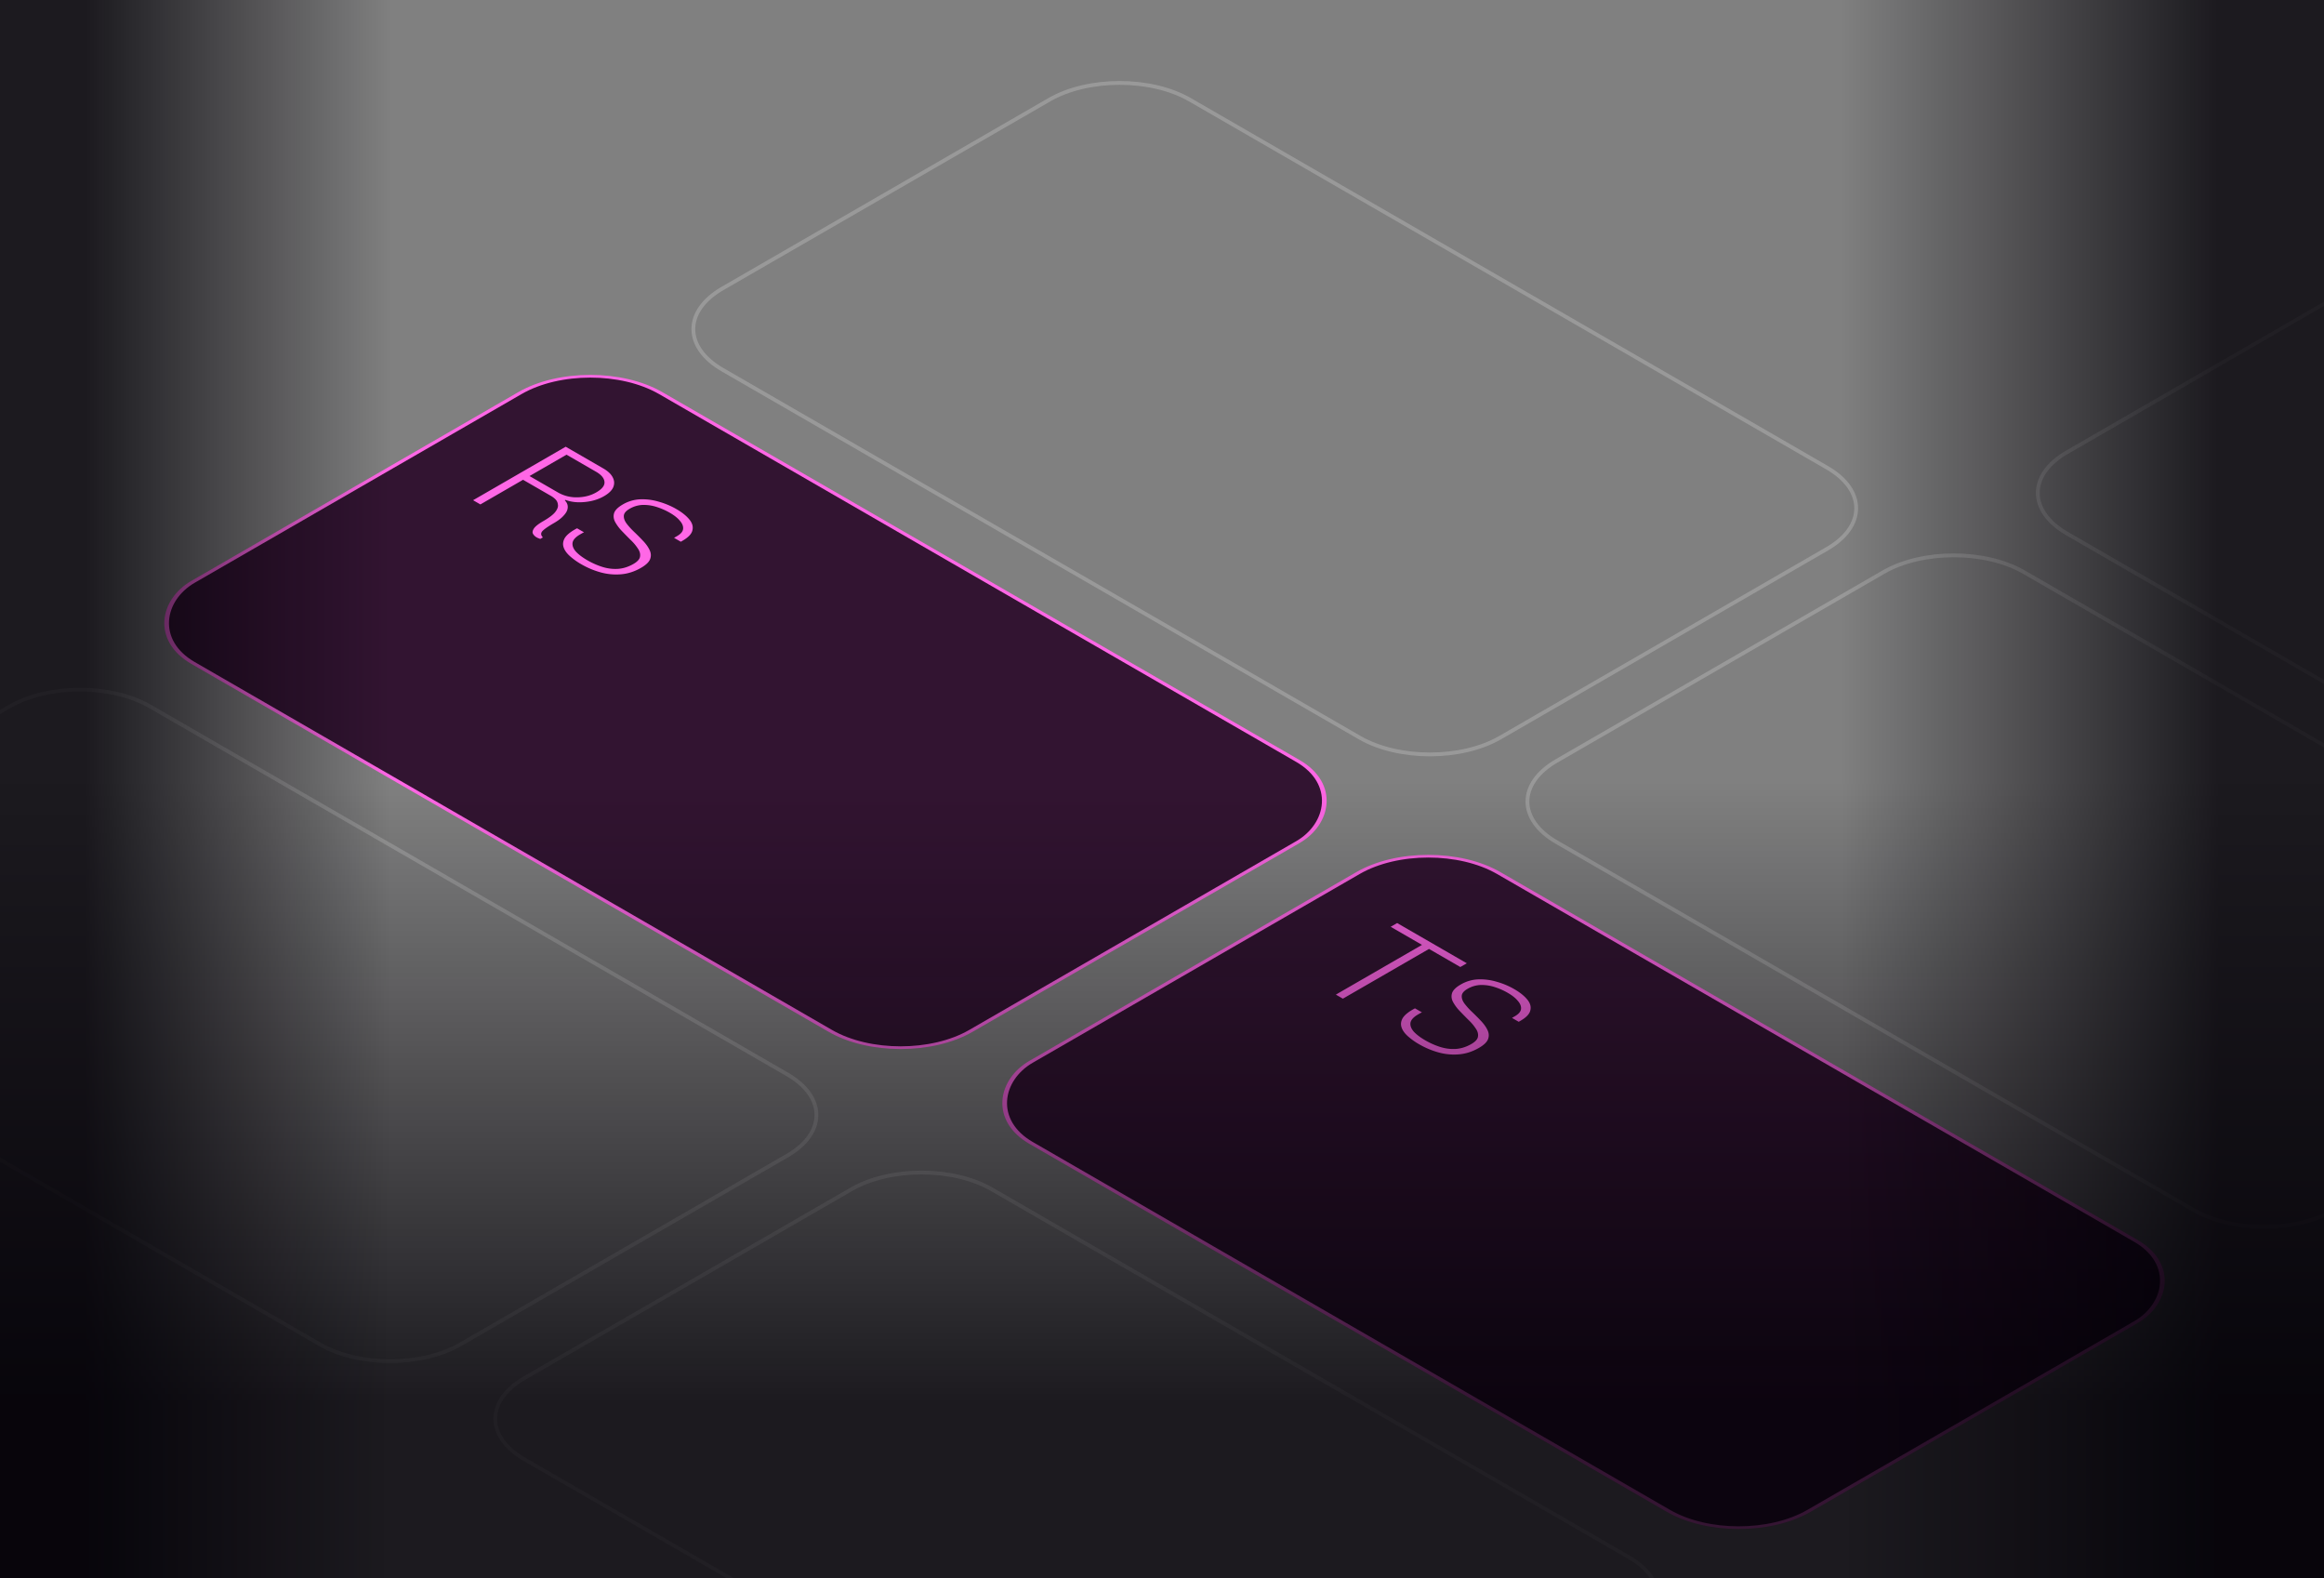
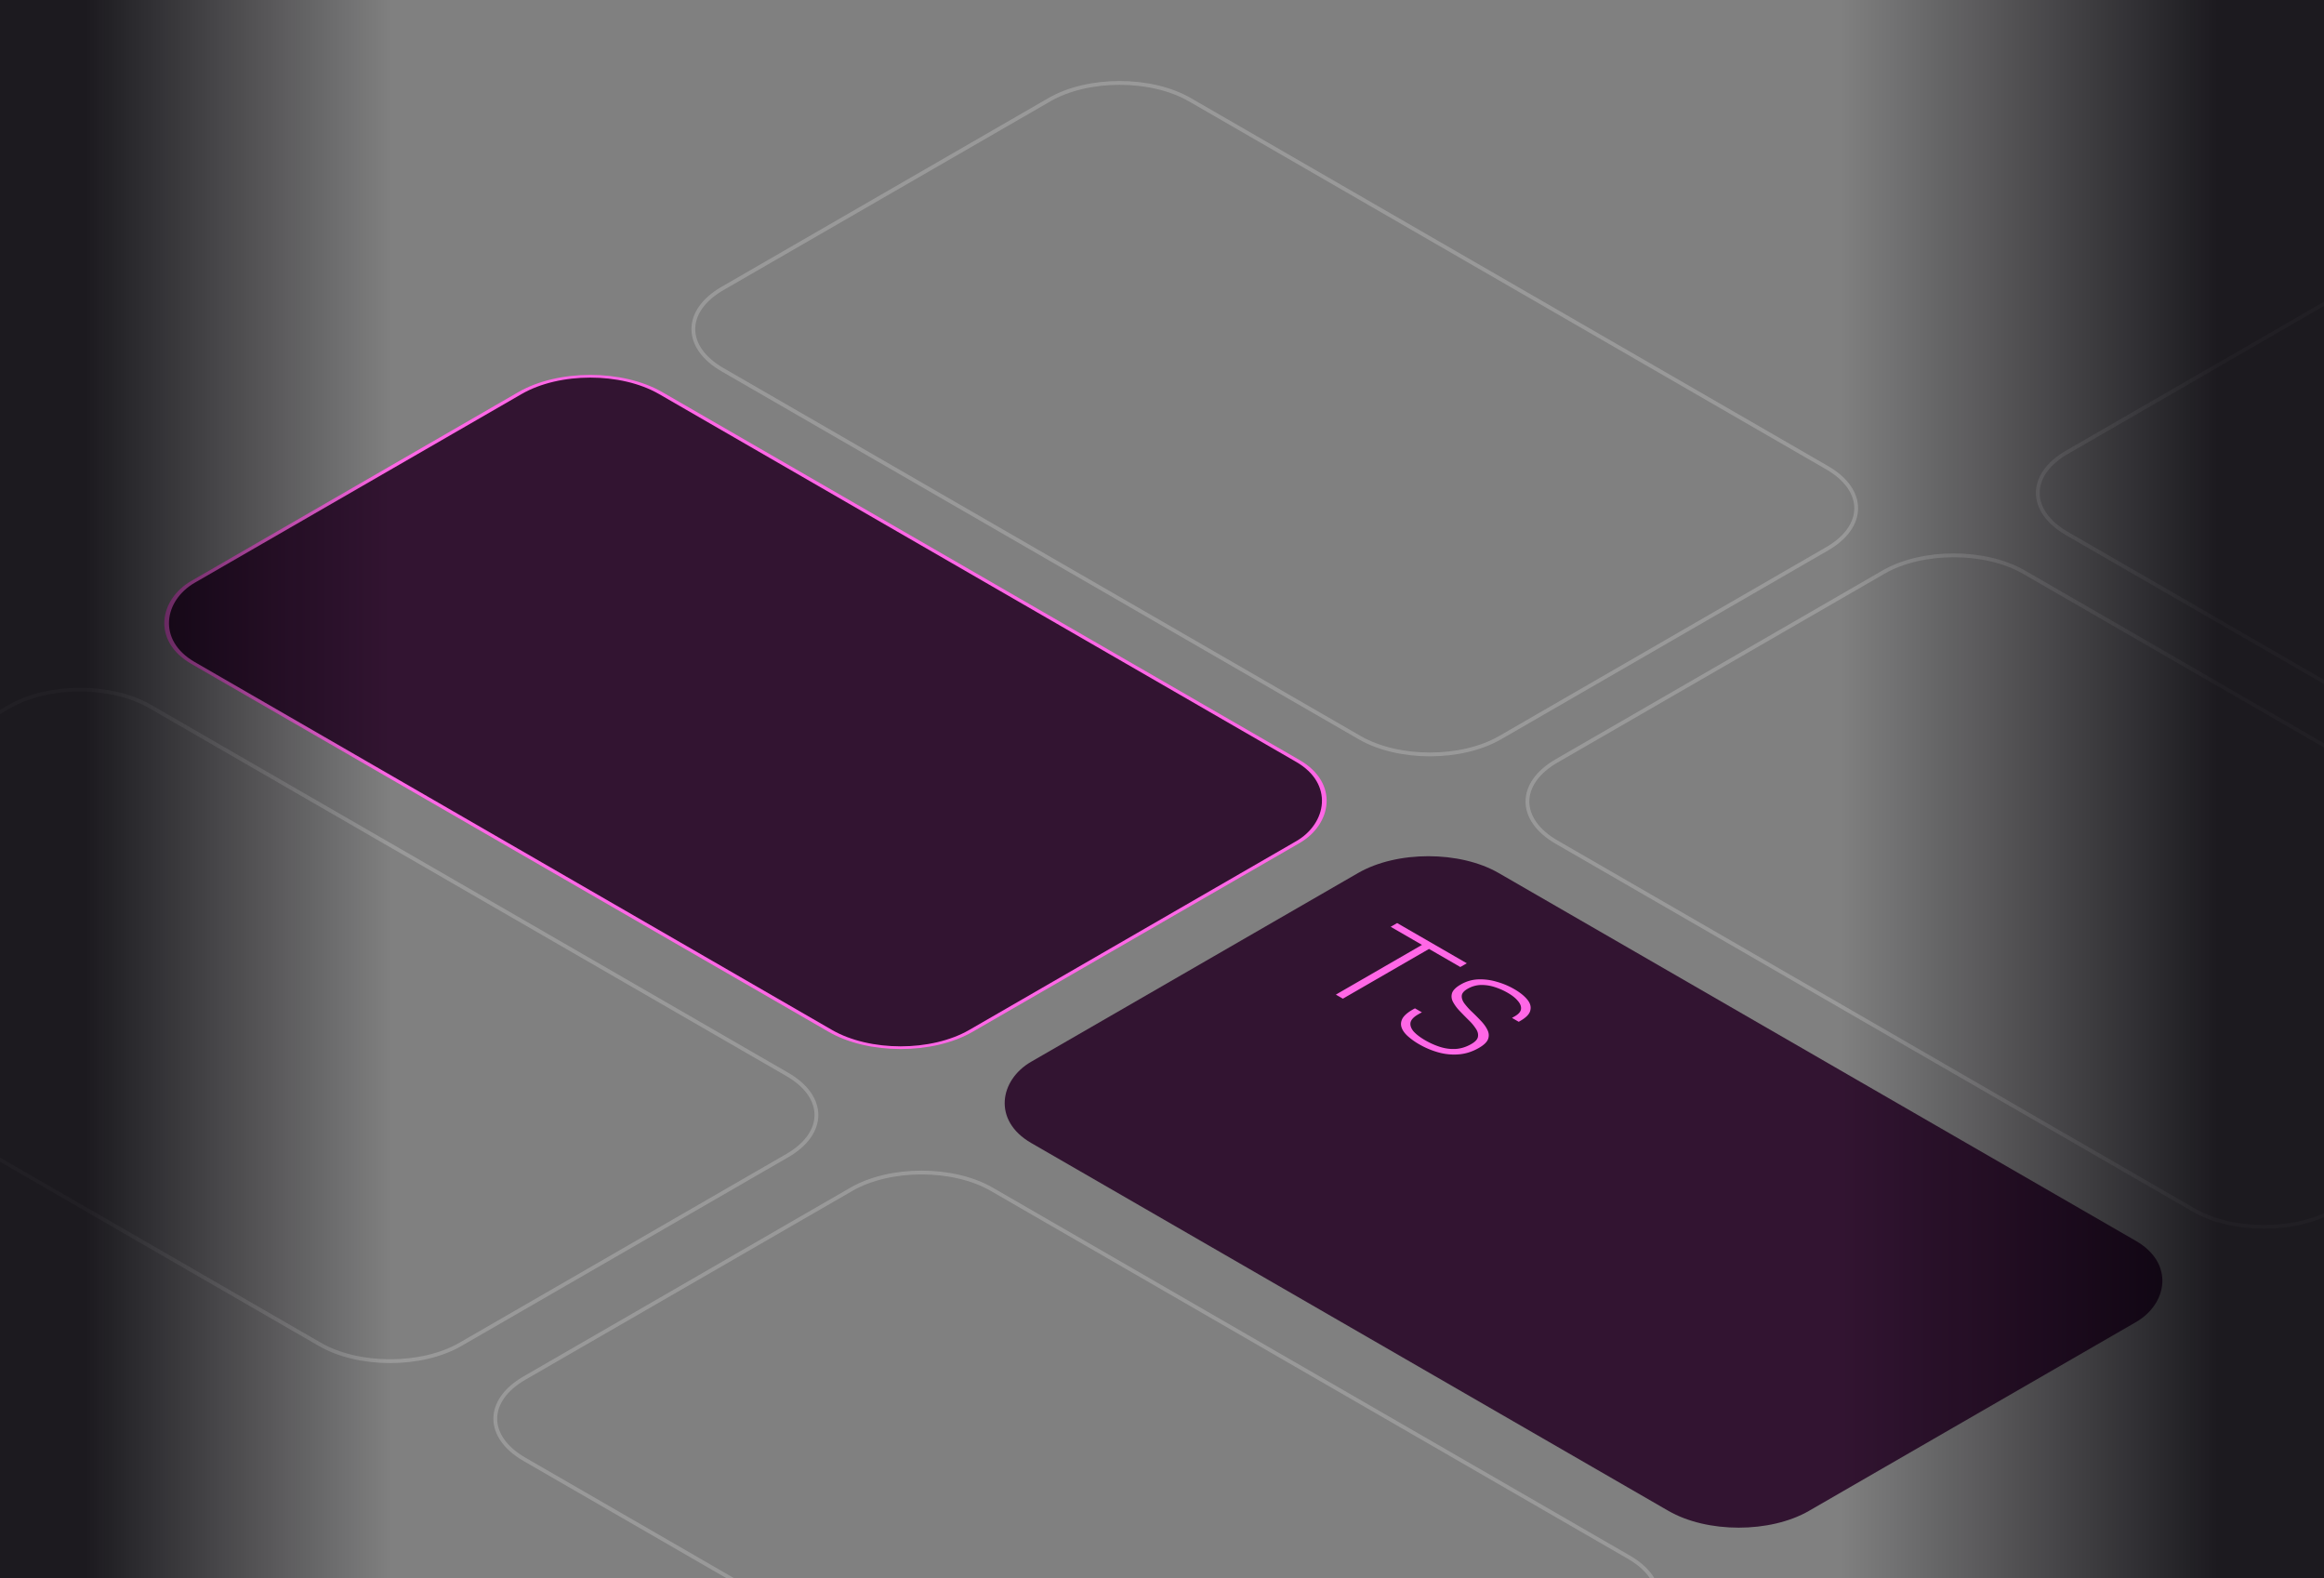
<svg xmlns="http://www.w3.org/2000/svg" width="327" height="222" fill="none">
  <rect width="100%" height="100%" fill="#808080" stroke="none" />
  <g clip-path="url(#a)">
    <g clip-path="url(#b)">
      <path stroke="#fff" stroke-width=".536" d="m21.128 99.376 89.652 51.755c5.462 3.154 5.462 8.266 0 11.42l-45.994 26.552c-5.462 3.153-14.318 3.153-19.78 0l-89.652-51.756c-5.462-3.153-5.462-8.266 0-11.419L1.348 99.376c5.462-3.154 14.318-3.154 19.78 0Zm118.433 67.921 89.652 51.756c5.461 3.154 5.461 8.266 0 11.42l-45.995 26.552c-5.462 3.153-14.318 3.153-19.78 0l-89.651-51.756c-5.462-3.153-5.462-8.266 0-11.419l45.994-26.553c5.462-3.153 14.318-3.153 19.78 0ZM284.79 80.481l89.652 51.756c5.461 3.153 5.461 8.266 0 11.419l-45.995 26.553c-5.462 3.153-14.318 3.153-19.78 0l-89.651-51.756c-5.462-3.154-5.462-8.266 0-11.419l45.994-26.553c5.462-3.153 14.318-3.153 19.78 0ZM356.6 37.07l89.652 51.757c5.461 3.153 5.462 8.266 0 11.419l-45.994 26.552c-5.462 3.154-14.319 3.154-19.781 0l-89.651-51.755c-5.462-3.154-5.462-8.266 0-11.42l45.994-26.552c5.462-3.153 14.318-3.153 19.78 0ZM167.428 14.028l89.652 51.756c5.462 3.153 5.462 8.266 0 11.419l-45.994 26.552c-5.462 3.154-14.318 3.154-19.781 0L101.654 52c-5.462-3.154-5.462-8.266 0-11.42l45.994-26.552c5.462-3.153 14.318-3.153 19.78 0Z" opacity=".2" />
      <rect width="126.354" height="75.948" y=".268" fill="#321431" rx="11.42" transform="scale(1.225 .707) rotate(45 -50.426 117.045)" />
      <rect width="126.354" height="75.948" y=".268" stroke="#FF67E6" stroke-width=".536" rx="11.42" transform="scale(1.225 .707) rotate(45 -50.426 117.045)" />
-       <path fill="#FF67E6" d="M75.477 75.57a1.352 1.352 0 0 1-.475-.471c-.114-.198-.076-.446.114-.746s.64-.654 1.349-1.064c.835-.482 1.4-.917 1.69-1.305.292-.387.406-.73.342-1.03a1.175 1.175 0 0 0-.36-.735 3.053 3.053 0 0 0-.532-.417l-4.009-2.314-6.003 3.466-1.025-.593 13.031-7.523 5.3 3.06c.62.358 1.051.76 1.292 1.206.253.454.291.914.114 1.382-.178.468-.615.903-1.311 1.305-.785.453-1.69.728-2.716.823-1.014.102-1.92.003-2.717-.297l-.095.055c.304.307.443.644.418 1.01-.013.357-.19.723-.532 1.096-.317.373-.785.738-1.406 1.097-.886.511-1.443.906-1.671 1.184-.203.278-.165.555.114.833l-.361.209a.73.73 0 0 1-.19-.066 1.693 1.693 0 0 1-.361-.165Zm-.969-8.608 3.99 2.303a5.176 5.176 0 0 0 2.716.69c1.013-.014 1.912-.248 2.697-.701.823-.476 1.203-.973 1.14-1.492-.05-.511-.45-.983-1.197-1.414l-4.141-2.391-5.205 3.005Zm7.306 12.42a9.485 9.485 0 0 1-1.633-1.162c-.444-.402-.735-.811-.874-1.228-.14-.417-.095-.837.133-1.261.24-.417.709-.826 1.405-1.229l.171-.098a1.11 1.11 0 0 1 .19-.088l.97.56a2.772 2.772 0 0 0-.286.142l-.247.142c-.658.38-1.02.779-1.083 1.196-.05.41.108.822.475 1.239.393.417.931.822 1.615 1.217.684.395 1.387.706 2.109.932.722.227 1.45.318 2.184.275.747-.052 1.475-.282 2.185-.691.57-.33.88-.677.93-1.042.064-.373-.044-.757-.322-1.152a6.654 6.654 0 0 0-1.026-1.206c-.418-.417-.83-.837-1.235-1.261a6.005 6.005 0 0 1-.93-1.261c-.216-.417-.26-.83-.134-1.24.14-.416.551-.822 1.235-1.217a5.3 5.3 0 0 1 2.412-.713 8.07 8.07 0 0 1 2.622.33c.886.248 1.71.592 2.47 1.03.797.46 1.405.943 1.823 1.448.43.512.583 1.023.456 1.535-.101.512-.564 1.005-1.387 1.48l-.247.143-.95-.548.418-.241c.532-.307.817-.647.855-1.02.038-.373-.114-.753-.456-1.14-.316-.388-.785-.761-1.405-1.12a9.33 9.33 0 0 0-1.9-.833 5.881 5.881 0 0 0-1.957-.274 3.927 3.927 0 0 0-1.804.537c-.52.3-.792.625-.817.976-.025.351.101.717.38 1.097.291.388.652.786 1.083 1.195.43.41.842.823 1.234 1.24.406.424.71.848.912 1.272.216.431.247.859.095 1.283-.152.424-.582.84-1.291 1.25-.925.534-1.881.837-2.869.91a8.17 8.17 0 0 1-2.85-.285 11.536 11.536 0 0 1-2.659-1.119Z" />
      <rect width="126.358" height="75.948" y=".268" fill="#321431" rx="11.42" transform="scale(1.225 .707) rotate(45 -117.566 280.988)" />
-       <rect width="126.358" height="75.948" y=".268" stroke="#FF67E6" stroke-width=".536" rx="11.42" transform="scale(1.225 .707) rotate(45 -117.566 280.988)" />
      <path fill="#FF67E6" d="m187.963 139.906 12.119-6.996-4.407-2.544.912-.527 9.802 5.659-.912.526-4.407-2.544-12.119 6.997-.988-.571Zm11.751 7.004a9.523 9.523 0 0 1-1.634-1.163c-.443-.402-.734-.811-.873-1.228-.14-.417-.095-.837.133-1.261.24-.417.709-.826 1.405-1.228l.171-.099a1.11 1.11 0 0 1 .19-.088l.969.56a2.703 2.703 0 0 0-.285.142l-.247.143c-.658.38-1.019.778-1.083 1.195-.05.409.108.823.475 1.239.393.417.931.823 1.615 1.218.684.394 1.387.705 2.109.932.721.226 1.45.318 2.184.274.747-.051 1.475-.282 2.185-.691.57-.329.88-.676.93-1.042.064-.373-.044-.757-.322-1.151a6.725 6.725 0 0 0-1.026-1.207c-.418-.416-.83-.837-1.235-1.261a5.996 5.996 0 0 1-.931-1.261c-.215-.417-.259-.83-.133-1.239.139-.417.551-.823 1.235-1.217a5.29 5.29 0 0 1 2.412-.713 8.06 8.06 0 0 1 2.622.329c.886.248 1.71.592 2.469 1.031.798.46 1.406.943 1.824 1.447.431.512.583 1.024.456 1.535-.101.512-.564 1.006-1.387 1.481l-.247.143-.95-.549.418-.241c.532-.307.817-.647.855-1.02.038-.373-.114-.753-.456-1.14-.316-.388-.785-.761-1.405-1.119a9.337 9.337 0 0 0-1.9-.834 5.903 5.903 0 0 0-1.957-.274 3.936 3.936 0 0 0-1.804.538c-.519.299-.792.625-.817.976-.025.351.101.716.38 1.096a9.74 9.74 0 0 0 1.083 1.196c.43.409.842.822 1.234 1.239.406.424.71.848.912 1.272.215.431.247.859.095 1.283-.152.424-.582.841-1.292 1.25-.924.534-1.88.837-2.868.911a8.153 8.153 0 0 1-2.849-.286 11.54 11.54 0 0 1-2.66-1.118Z" />
    </g>
-     <path fill="url(#c)" d="M-162 110.051h651v112h-651z" opacity=".8" />
    <path fill="url(#d)" d="M259 279.051h337v68H259z" opacity=".8" transform="rotate(-90 259 279.051)" />
    <path fill="url(#e)" d="M0 0h337v55H0z" opacity=".8" transform="matrix(0 -1 -1 0 55 279.051)" />
  </g>
  <defs>
    <linearGradient id="c" x1="163.5" x2="163.5" y1="110.051" y2="197.619" gradientUnits="userSpaceOnUse">
      <stop stop-color="#020006" stop-opacity="0" />
      <stop offset="1" stop-color="#020006" />
    </linearGradient>
    <linearGradient id="d" x1="427.5" x2="427.5" y1="279.051" y2="332.217" gradientUnits="userSpaceOnUse">
      <stop stop-color="#020006" stop-opacity="0" />
      <stop offset="1" stop-color="#020006" />
    </linearGradient>
    <linearGradient id="e" x1="168.5" x2="168.5" y1="0" y2="43.002" gradientUnits="userSpaceOnUse">
      <stop stop-color="#020006" stop-opacity="0" />
      <stop offset="1" stop-color="#020006" />
    </linearGradient>
    <clipPath id="a">
      <path fill="#fff" d="M0 0h327v222H0z" />
    </clipPath>
    <clipPath id="b">
      <path fill="#fff" d="M-55 8.05h512v214H-55z" />
    </clipPath>
  </defs>
</svg>